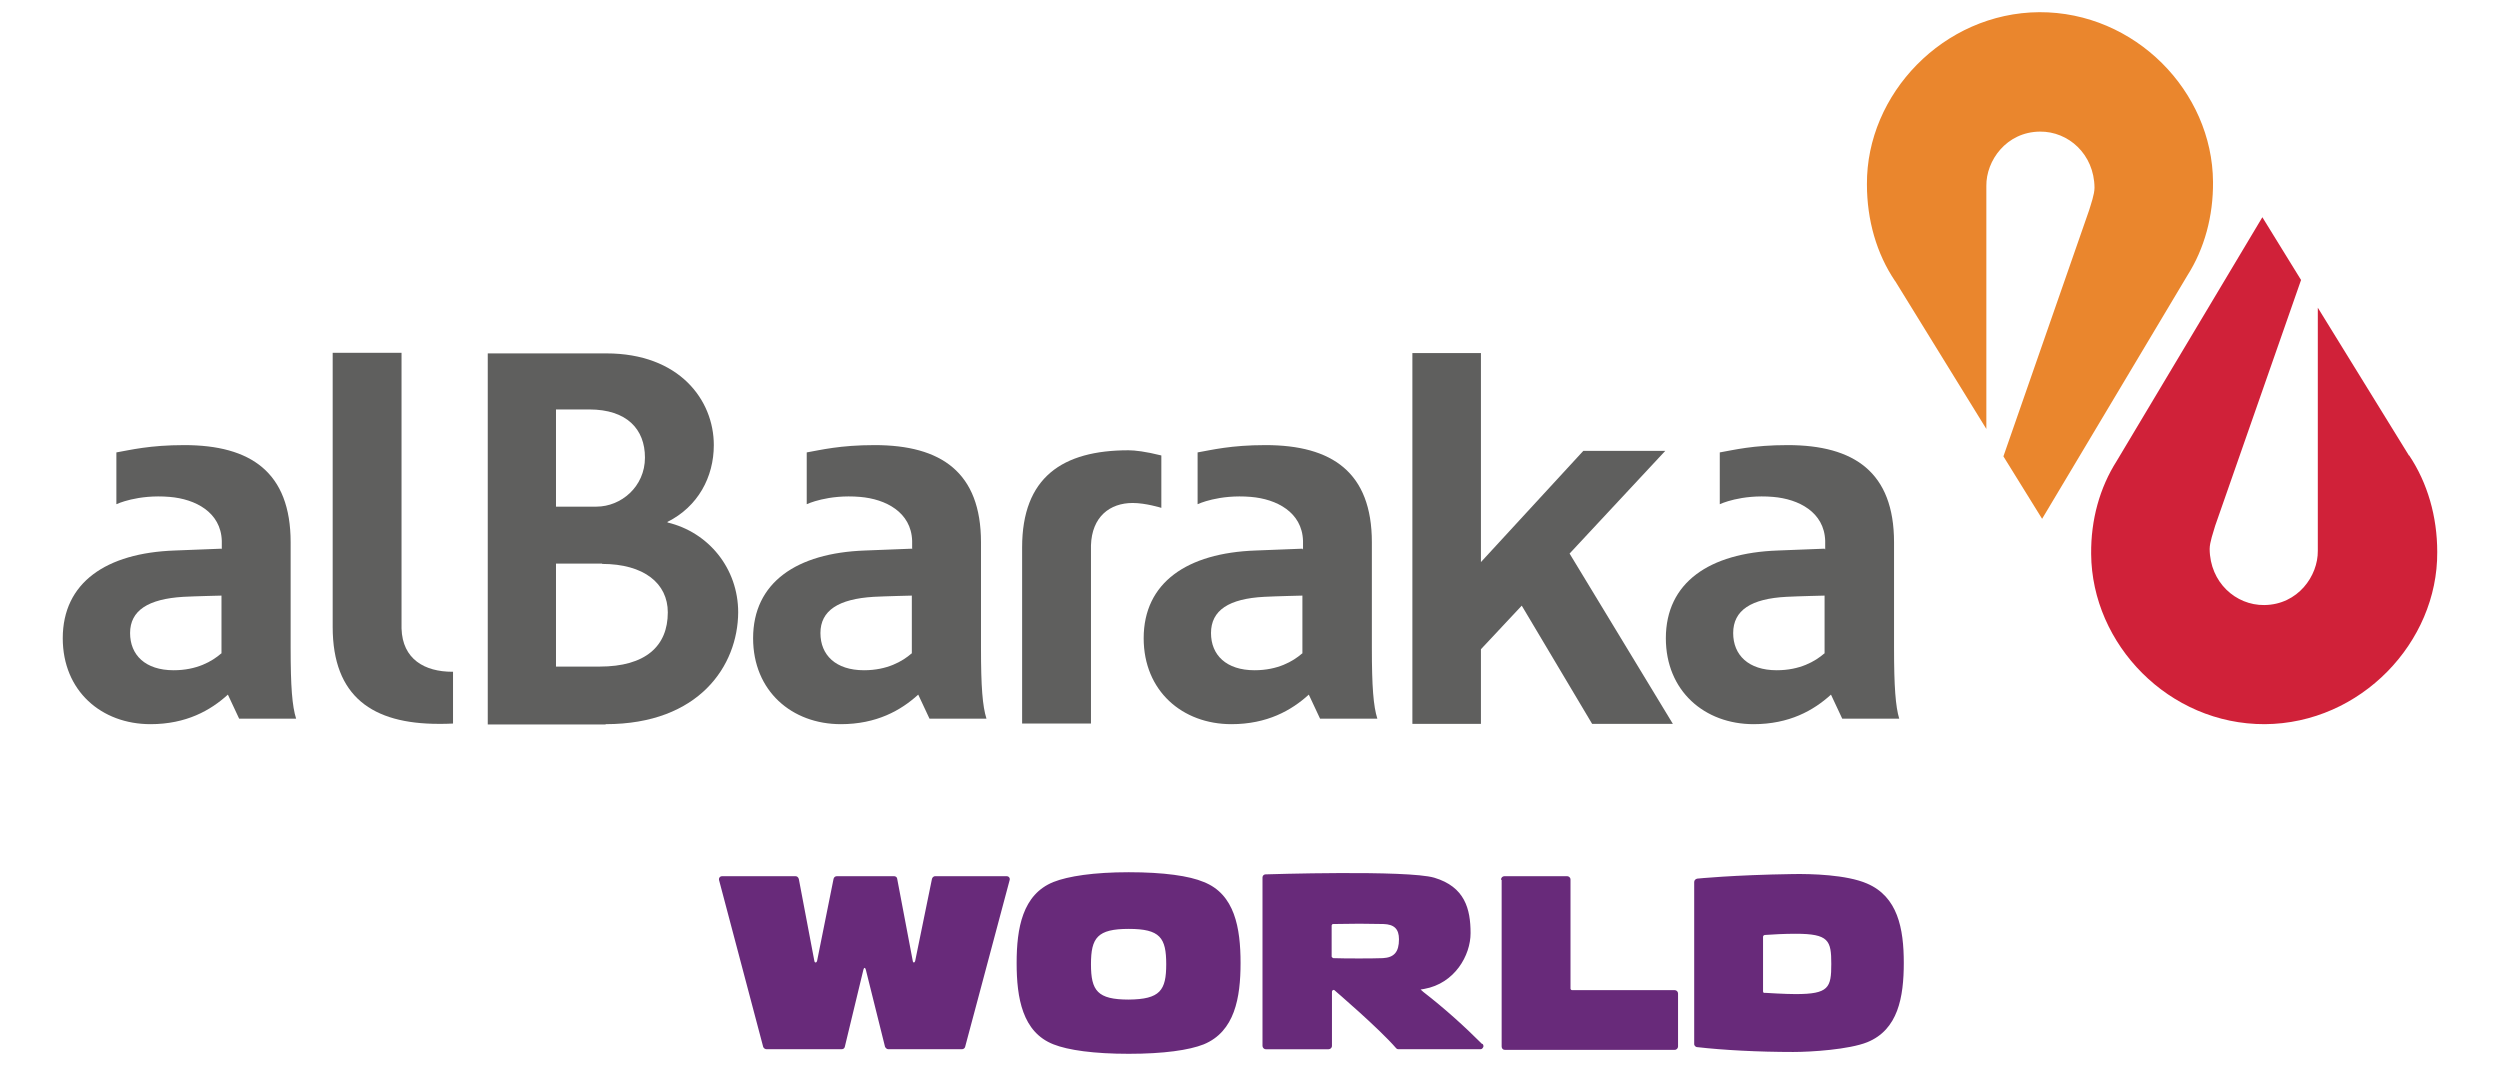
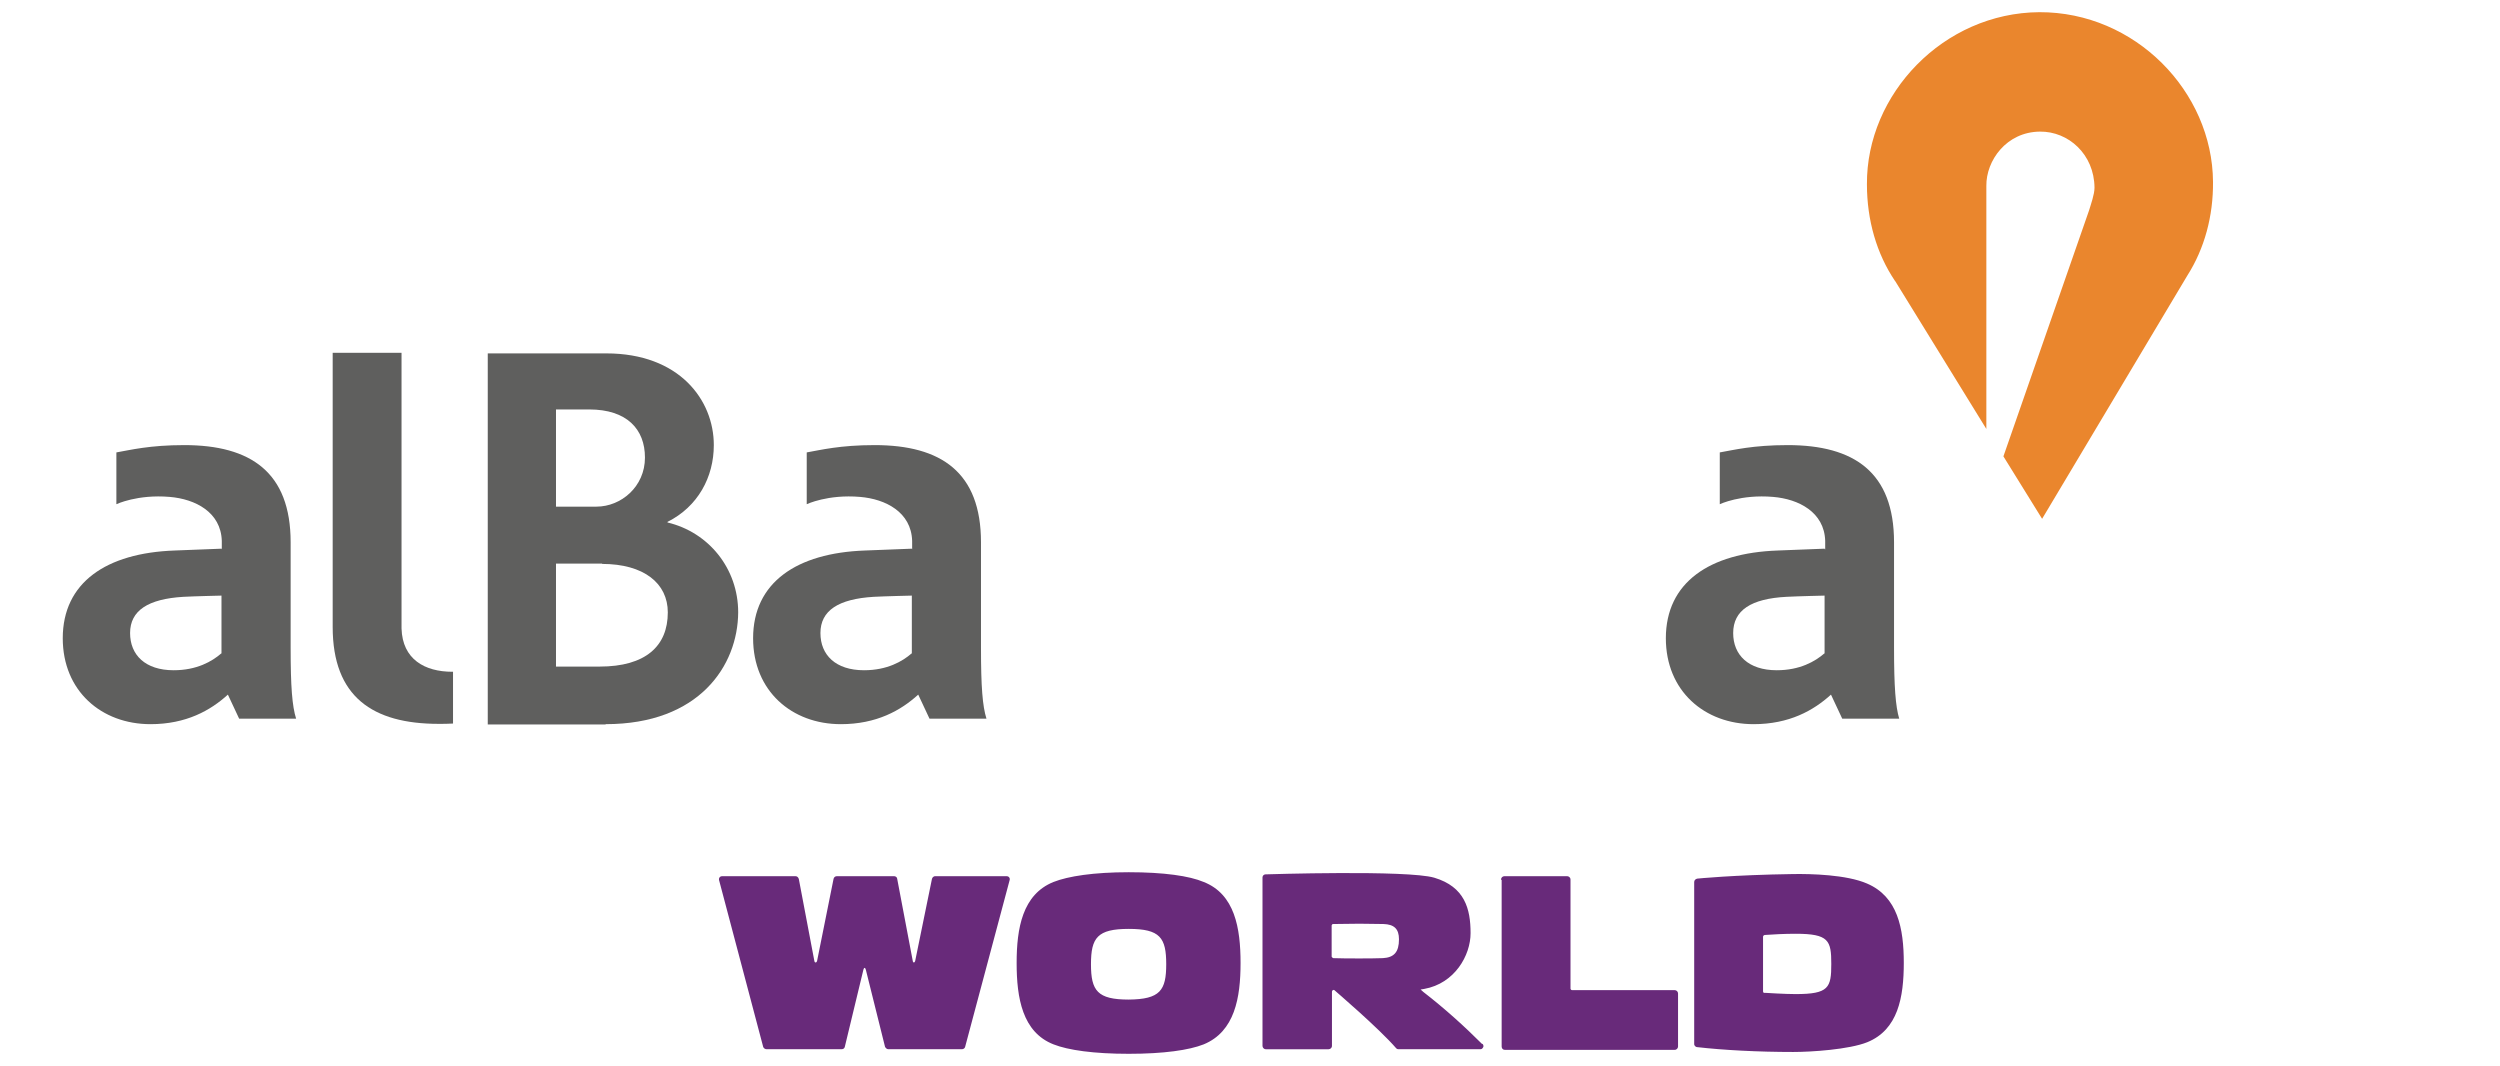
<svg xmlns="http://www.w3.org/2000/svg" xml:space="preserve" width="8.206in" height="3.5in" style="shape-rendering:geometricPrecision; text-rendering:geometricPrecision; image-rendering:optimizeQuality; fill-rule:evenodd; clip-rule:evenodd" viewBox="0 0 8.206 3.5">
  <defs>
    <style type="text/css">
   
    .fil1 {fill:#5F5F5E}
    .fil0 {fill:#682A7A}
    .fil2 {fill:#D02139}
    .fil3 {fill:#EA862D}
   
  </style>
  </defs>
  <g id="Layer_x0020_1">
    <g id="_233852008">
      <g id="WorldCardLogo">
        <g id="Group-1330">
          <path id="Fill-1328" class="fil0" d="M3.304 2.876c0.008,0 0.012,0.007 0.01,0.013l-0.146 0.547c-0.001,0.005 -0.006,0.008 -0.011,0.008l-0.241 -3.93701e-006c-0.005,0 -0.009,-0.004 -0.011,-0.008l-0.063 -0.253c-0.002,-0.008 -0.006,-0.008 -0.008,0l-0.061 0.253c-0.001,0.005 -0.005,0.008 -0.011,0.008l-0.246 0c-0.005,0 -0.01,-0.004 -0.011,-0.008l-0.145 -0.548c-0.001,-0.005 0.002,-0.012 0.011,-0.012l0.24 3.93701e-006c0.005,0 0.009,0.003 0.011,0.009l0.051 0.269c0.001,0.007 0.007,0.007 0.009,0l0.054 -0.269c0.001,-0.005 0.005,-0.009 0.011,-0.009l0.188 0c0.005,0 0.01,0.004 0.01,0.009l0.051 0.269c0.001,0.007 0.006,0.007 0.008,0l0.055 -0.269c0.001,-0.005 0.006,-0.009 0.01,-0.009l0.237 0zm1.623 0.011c0,-0.006 0.005,-0.011 0.011,-0.011l0.206 0c0.005,0 0.011,0.004 0.011,0.011l0 0.358c0,0.003 0.003,0.005 0.005,0.005l0.337 -3.93701e-006c0.006,0 0.011,0.005 0.011,0.011l0 0.174c0,0.005 -0.004,0.011 -0.011,0.011l-0.558 0c-0.006,0 -0.01,-0.005 -0.01,-0.011l-3.93701e-006 -0.547 -0.001 0zm1.322 0.274c0,-0.114 -0.02,-0.218 -0.121,-0.261 -0.067,-0.029 -0.183,-0.032 -0.243,-0.031 -0.198,0.003 -0.314,0.015 -0.314,0.015 -0.005,0.001 -0.01,0.005 -0.01,0.011l0 0.532c0,0.006 0.006,0.01 0.009,0.01 0.087,0.01 0.202,0.016 0.316,0.016 0.059,0 0.183,-0.008 0.243,-0.032 0.101,-0.041 0.12,-0.147 0.12,-0.261l0 0zm-0.462 0.091l0 -0.177c0,-0.004 0.003,-0.005 0.005,-0.006 0.027,-0.002 0.066,-0.004 0.102,-0.004 0.109,0 0.117,0.022 0.117,0.099 0,0.078 -0.008,0.099 -0.117,0.099 -0.036,0 -0.098,-0.004 -0.098,-0.004 -0.009,0.001 -0.009,-0.002 -0.009,-0.007l0 0zm-1.959 -0.087c0,-0.087 -0.02,-0.116 -0.123,-0.116 -0.103,0 -0.124,0.029 -0.124,0.116 0,0.087 0.021,0.116 0.124,0.116 0.103,-0.001 0.123,-0.03 0.123,-0.116l0 0zm0.244 -0.004c0,0.114 -0.019,0.225 -0.121,0.267 -0.048,0.019 -0.131,0.031 -0.246,0.031 -0.115,0 -0.199,-0.012 -0.247,-0.031 -0.102,-0.04 -0.121,-0.152 -0.121,-0.267 0,-0.114 0.019,-0.225 0.121,-0.266 0.048,-0.019 0.132,-0.032 0.247,-0.032 0.115,0 0.199,0.012 0.246,0.032 0.102,0.04 0.121,0.151 0.121,0.266l0 0zm0.793 0.266c-0.058,-0.058 -0.122,-0.116 -0.193,-0.171l-0.009 -0.008c0.004,-0.001 0.008,-0.001 0.012,-0.002 0.1,-0.018 0.152,-0.11 0.152,-0.183 0,-0.08 -0.019,-0.152 -0.119,-0.182 -0.088,-0.026 -0.554,-0.011 -0.554,-0.011 -0.005,0 -0.01,0.004 -0.01,0.01l0 0.553c0,0.005 0.004,0.011 0.011,0.011l0.206 3.93701e-006c0.005,0 0.011,-0.004 0.011,-0.011l0 -0.178c0,0 0,-0.003 0.003,-0.005 0.002,-0.001 0.005,-0.001 0.006,0.001 0.001,0.001 0.145,0.124 0.202,0.19 0.002,0.002 0.004,0.003 0.007,0.003l0.269 3.93701e-006c0.004,0 0.007,-0.002 0.009,-0.006 0.002,-0.002 0.002,-0.008 -0.002,-0.012l0 0zm-0.494 -0.286l0 -0.103c0,0 0,-0.002 0.002,-0.004 0.001,-0.001 0.002,-0.001 0.004,-0.001 0.028,0 0.057,-0.001 0.085,-0.001 0.026,0 0.054,0.001 0.079,0.001 0.035,0.001 0.051,0.016 0.051,0.05 0,0.042 -0.016,0.06 -0.053,0.062 -0.026,0.001 -0.052,0.001 -0.078,0.001 -0.029,0 -0.058,0 -0.085,-0.001 -0.005,-0.003 -0.005,-0.005 -0.005,-0.005l0 0z" />
        </g>
      </g>
-       <path id="_233852344" class="fil1" d="M3.812 1.668l0 -0.173c-0.052,-0.013 -0.087,-0.017 -0.108,-0.017 -0.217,0 -0.349,0.089 -0.349,0.319l0 0.578 0.226 0 0 -0.585 0 0c0.003,-0.094 0.062,-0.139 0.137,-0.139 0.043,0 0.094,0.016 0.094,0.016z" />
      <path id="_233852728" class="fil1" d="M1.977 1.85l-0.152 0 0 0.338 0.143 0c0.151,0 0.224,-0.067 0.224,-0.178 0,-0.095 -0.078,-0.159 -0.216,-0.159m-0.042 -0.507l-0.109 0 0 0.319 0.133 0c0.08,0 0.159,-0.065 0.159,-0.161 0,-0.093 -0.059,-0.158 -0.183,-0.158m0.054 1.034l-0.387 0 0 -1.218 0.389 0c0.24,0 0.353,0.153 0.353,0.301 0,0.105 -0.052,0.202 -0.152,0.252l0 0.002c0.135,0.032 0.232,0.151 0.232,0.295 -0.001,0.175 -0.128,0.367 -0.435,0.367z" />
      <path id="_233852752" class="fil1" d="M1.486 2.375c-0.015,0.001 -0.031,0.001 -0.046,0.001 -0.217,0 -0.348,-0.089 -0.348,-0.318l0 -0.9 0.226 0 0 0.905 0 0c0.003,0.101 0.076,0.142 0.167,0.142 0.001,0 0.001,0 0.002,0l0 0.17m-0.001 0l0 0 0 0z" />
-       <polygon id="_233851840" class="fil1" points="4.636,1.159 4.861,1.159 4.861,1.845 5.197,1.48 5.466,1.48 5.152,1.817 5.491,2.376 5.226,2.376 4.995,1.988 4.861,2.131 4.861,2.376 4.636,2.376 " />
      <path id="_233851672" class="fil1" d="M5.988 2.145c-0.03,0.026 -0.08,0.055 -0.156,0.055 -0.093,0 -0.143,-0.05 -0.143,-0.122 0,-0.075 0.059,-0.113 0.175,-0.119 0.037,-0.002 0.125,-0.004 0.125,-0.004l-3.93701e-006 0.19m0 -0.344l-0.154 0.006c-0.224,0.008 -0.367,0.105 -0.367,0.288 0,0.173 0.127,0.282 0.288,0.282 0.117,0 0.197,-0.045 0.254,-0.097l0.037 0.079 0.187 3.93701e-006c-0.012,-0.04 -0.017,-0.105 -0.017,-0.232l0 -0.347c0,-0.23 -0.131,-0.319 -0.349,-0.319 -0.114,0 -0.177,0.016 -0.223,0.024l0 0.17c0,0 0.069,-0.033 0.175,-0.024 0.084,0.007 0.168,0.05 0.171,0.144l0 0.028 -0.001 0z" />
-       <path id="_233851936" class="fil1" d="M4.274 2.145c-0.03,0.026 -0.08,0.055 -0.156,0.055 -0.093,0 -0.143,-0.05 -0.143,-0.122 0,-0.075 0.059,-0.113 0.175,-0.119 0.037,-0.002 0.125,-0.004 0.125,-0.004l-3.93701e-006 0.19m0 -0.344l-0.154 0.006c-0.224,0.008 -0.367,0.105 -0.367,0.288 0,0.173 0.127,0.282 0.288,0.282 0.117,0 0.197,-0.045 0.254,-0.097l0.037 0.079 0.188 3.93701e-006c-0.013,-0.041 -0.018,-0.105 -0.018,-0.232l0 -0.347c0,-0.23 -0.131,-0.319 -0.349,-0.319 -0.114,0 -0.177,0.016 -0.223,0.024l0 0.17c0,0 0.069,-0.033 0.175,-0.024 0.084,0.007 0.168,0.05 0.171,0.144l-3.93701e-006 0.028 -0.001 0z" />
      <path id="_233851648" class="fil1" d="M2.992 2.145c-0.03,0.026 -0.08,0.055 -0.156,0.055 -0.093,0 -0.143,-0.05 -0.143,-0.122 0,-0.074 0.059,-0.112 0.175,-0.119 0.037,-0.002 0.125,-0.004 0.125,-0.004l-3.93701e-006 0.19m0 -0.344l-0.154 0.006c-0.224,0.008 -0.367,0.105 -0.367,0.288 0,0.173 0.127,0.282 0.288,0.282 0.117,0 0.197,-0.045 0.254,-0.097l0.037 0.079 0.187 3.93701e-006c-0.013,-0.041 -0.018,-0.105 -0.018,-0.232l0 -0.347c0,-0.23 -0.131,-0.319 -0.349,-0.319 -0.114,0 -0.177,0.016 -0.223,0.024l0 0.17c0,0 0.069,-0.033 0.175,-0.024 0.084,0.007 0.168,0.05 0.171,0.144l0 0.028z" />
      <path id="_233852104" class="fil1" d="M0.726 2.145c-0.03,0.026 -0.08,0.055 -0.156,0.055 -0.093,0 -0.143,-0.05 -0.143,-0.122 0,-0.074 0.059,-0.112 0.175,-0.119 0.037,-0.002 0.125,-0.004 0.125,-0.004l-3.93701e-006 0.19m0 -0.344l-0.154 0.006c-0.224,0.008 -0.367,0.105 -0.367,0.288 0,0.173 0.127,0.282 0.288,0.282 0.117,0 0.197,-0.045 0.254,-0.097l0.037 0.079 0.187 3.93701e-006c-0.013,-0.041 -0.018,-0.105 -0.018,-0.232l0 -0.347c0,-0.23 -0.131,-0.319 -0.349,-0.319 -0.114,0 -0.177,0.016 -0.223,0.024l0 0.17c0,0 0.069,-0.033 0.175,-0.024 0.084,0.007 0.168,0.05 0.171,0.144l0 0.028z" />
-       <path id="_233851792" class="fil2" d="M7.907 1.495l-0.299 -0.485 0 0.798c0.001,0.082 -0.065,0.177 -0.176,0.178 -0.093,0.001 -0.178,-0.074 -0.179,-0.184 0,-0.022 0.012,-0.055 0.018,-0.076l0.282 -0.807 -0.127 -0.206 -0.478 0.8 0 0c-0.056,0.088 -0.085,0.193 -0.084,0.305 0.002,0.297 0.255,0.56 0.57,0.559 0.315,-0.002 0.568,-0.269 0.566,-0.565 -3.93701e-006,-0.117 -0.032,-0.227 -0.092,-0.317z" />
      <path id="_233852224" class="fil3" d="M6.221 0.923l0.299 0.485 0 -0.798c-0.001,-0.082 0.065,-0.177 0.176,-0.178 0.093,-0.001 0.178,0.074 0.179,0.184 0,0.022 -0.012,0.055 -0.018,0.075l-0.281 0.807 0.127 0.205 0.477 -0.799 0 0c0.056,-0.088 0.085,-0.195 0.084,-0.307 -0.002,-0.297 -0.256,-0.558 -0.57,-0.557 -0.315,0.002 -0.568,0.269 -0.566,0.565 -3.93701e-006,0.118 0.032,0.228 0.092,0.317z" />
    </g>
  </g>
</svg>